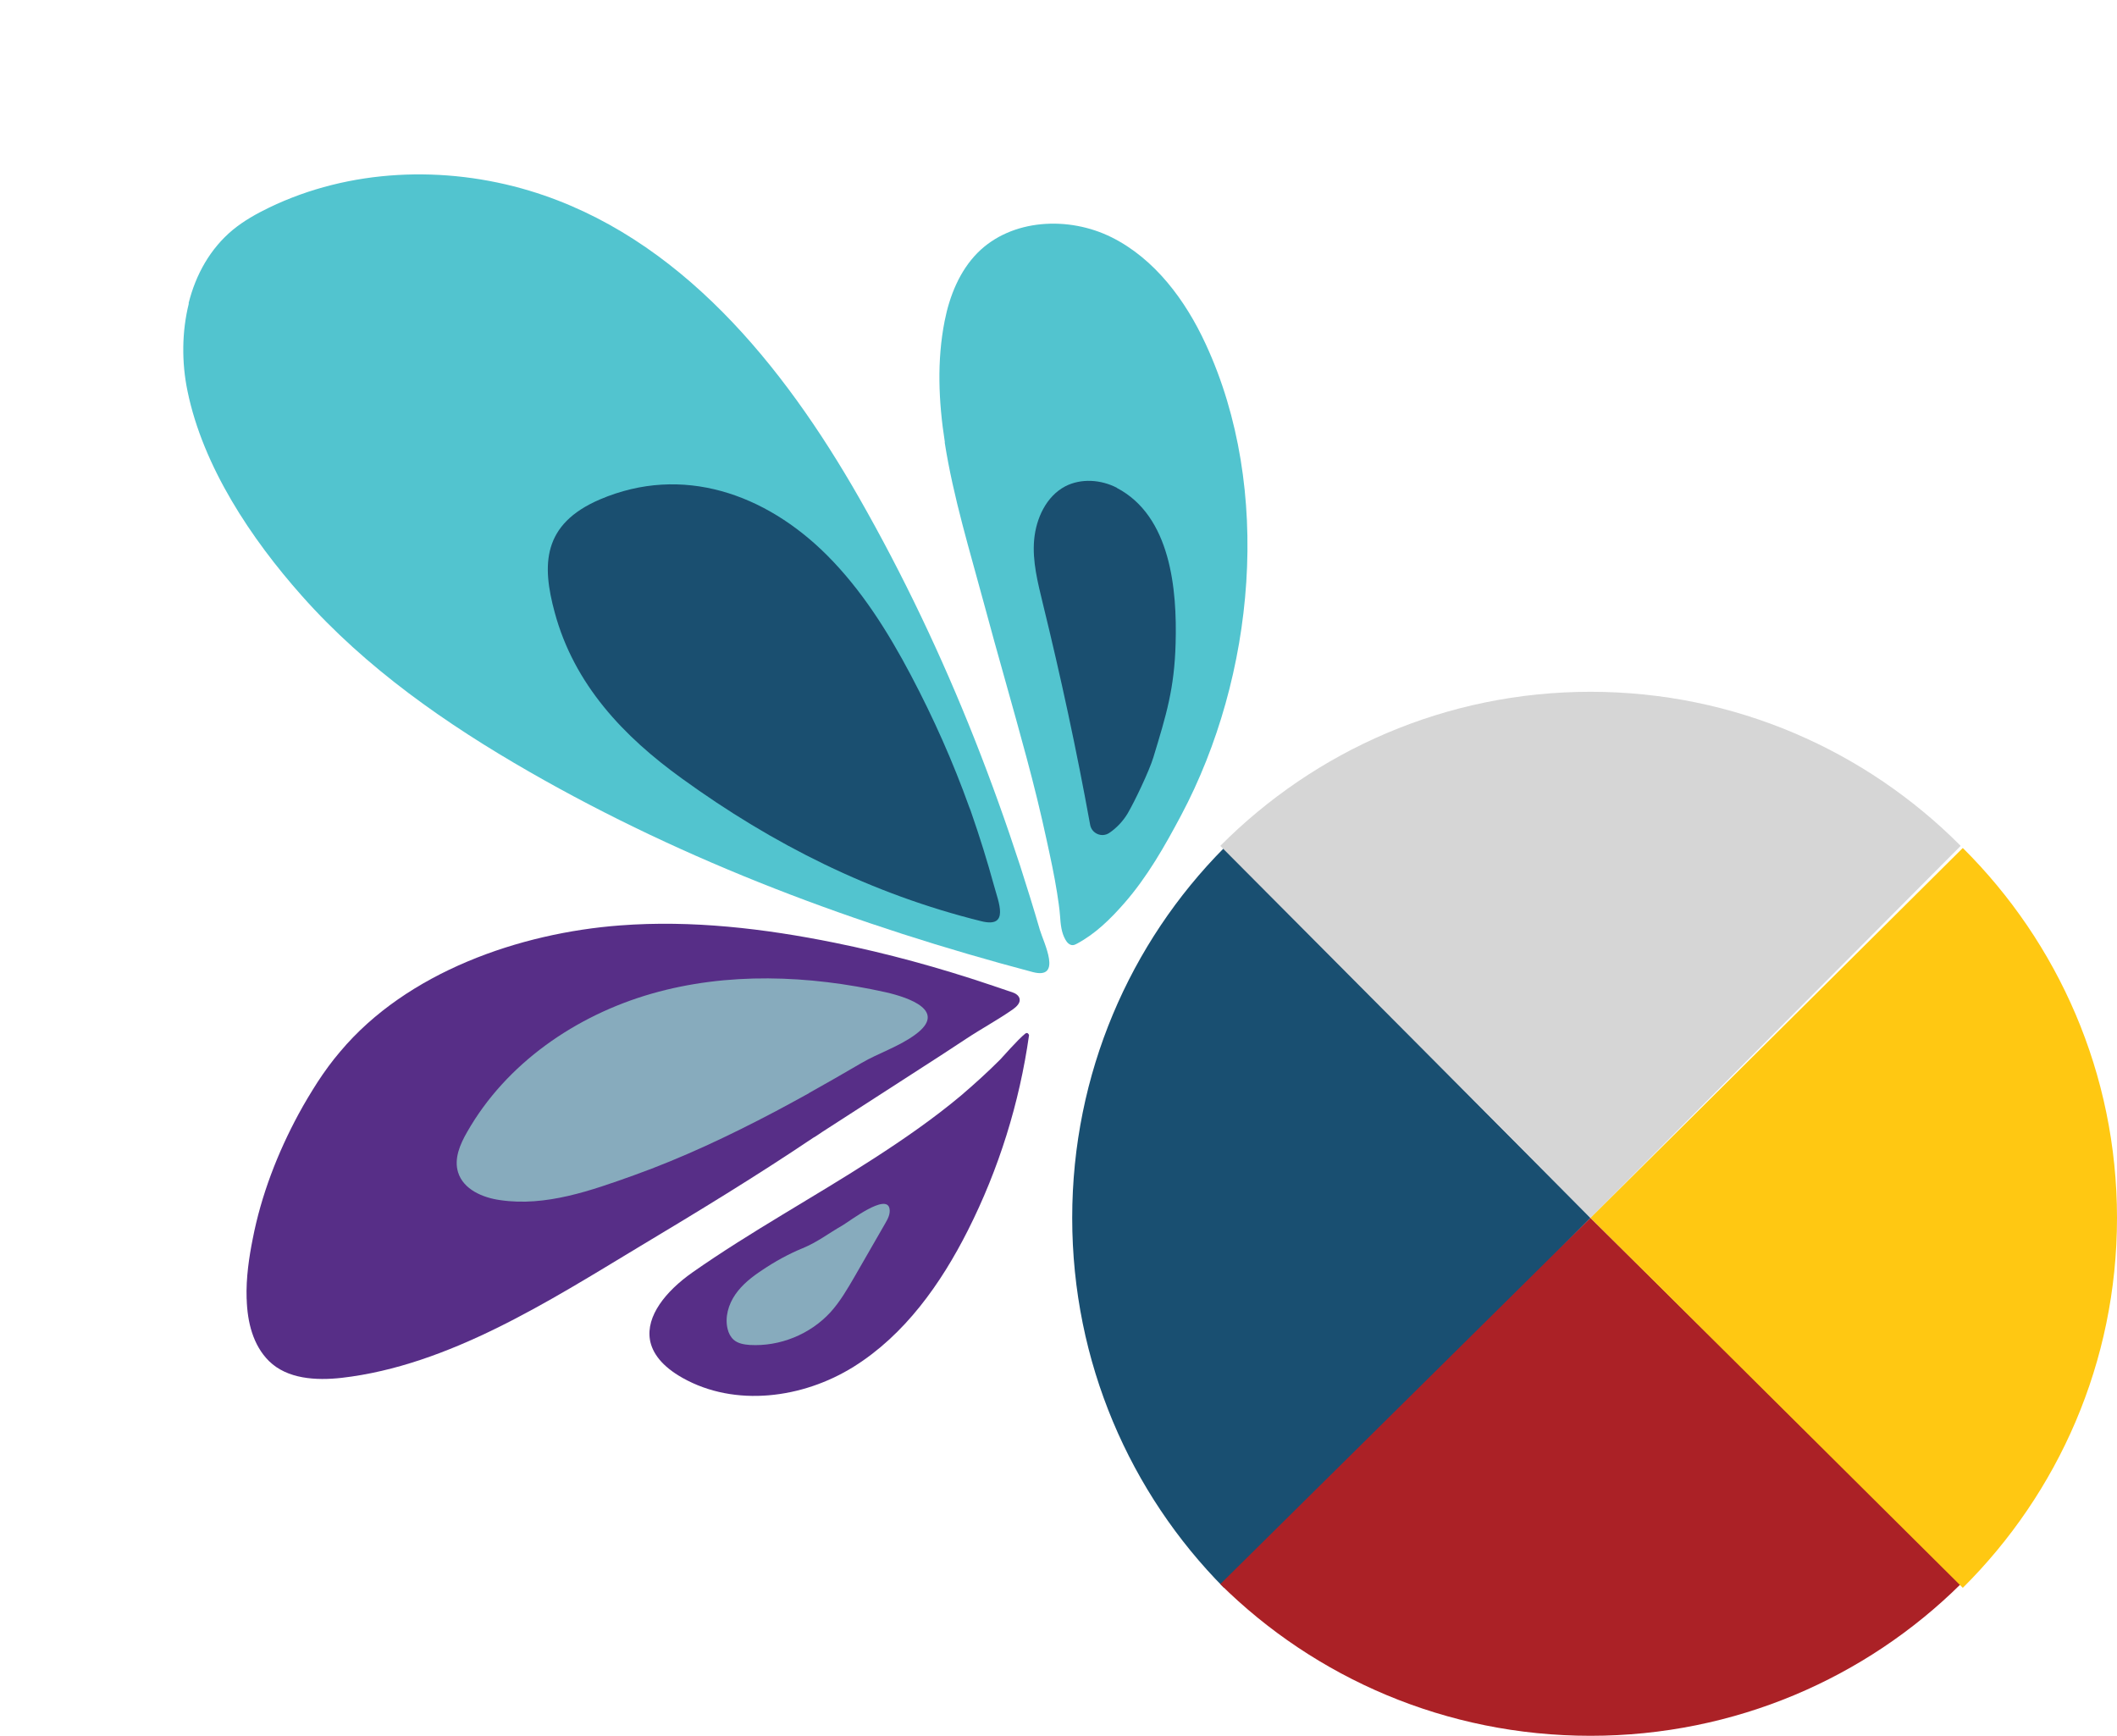
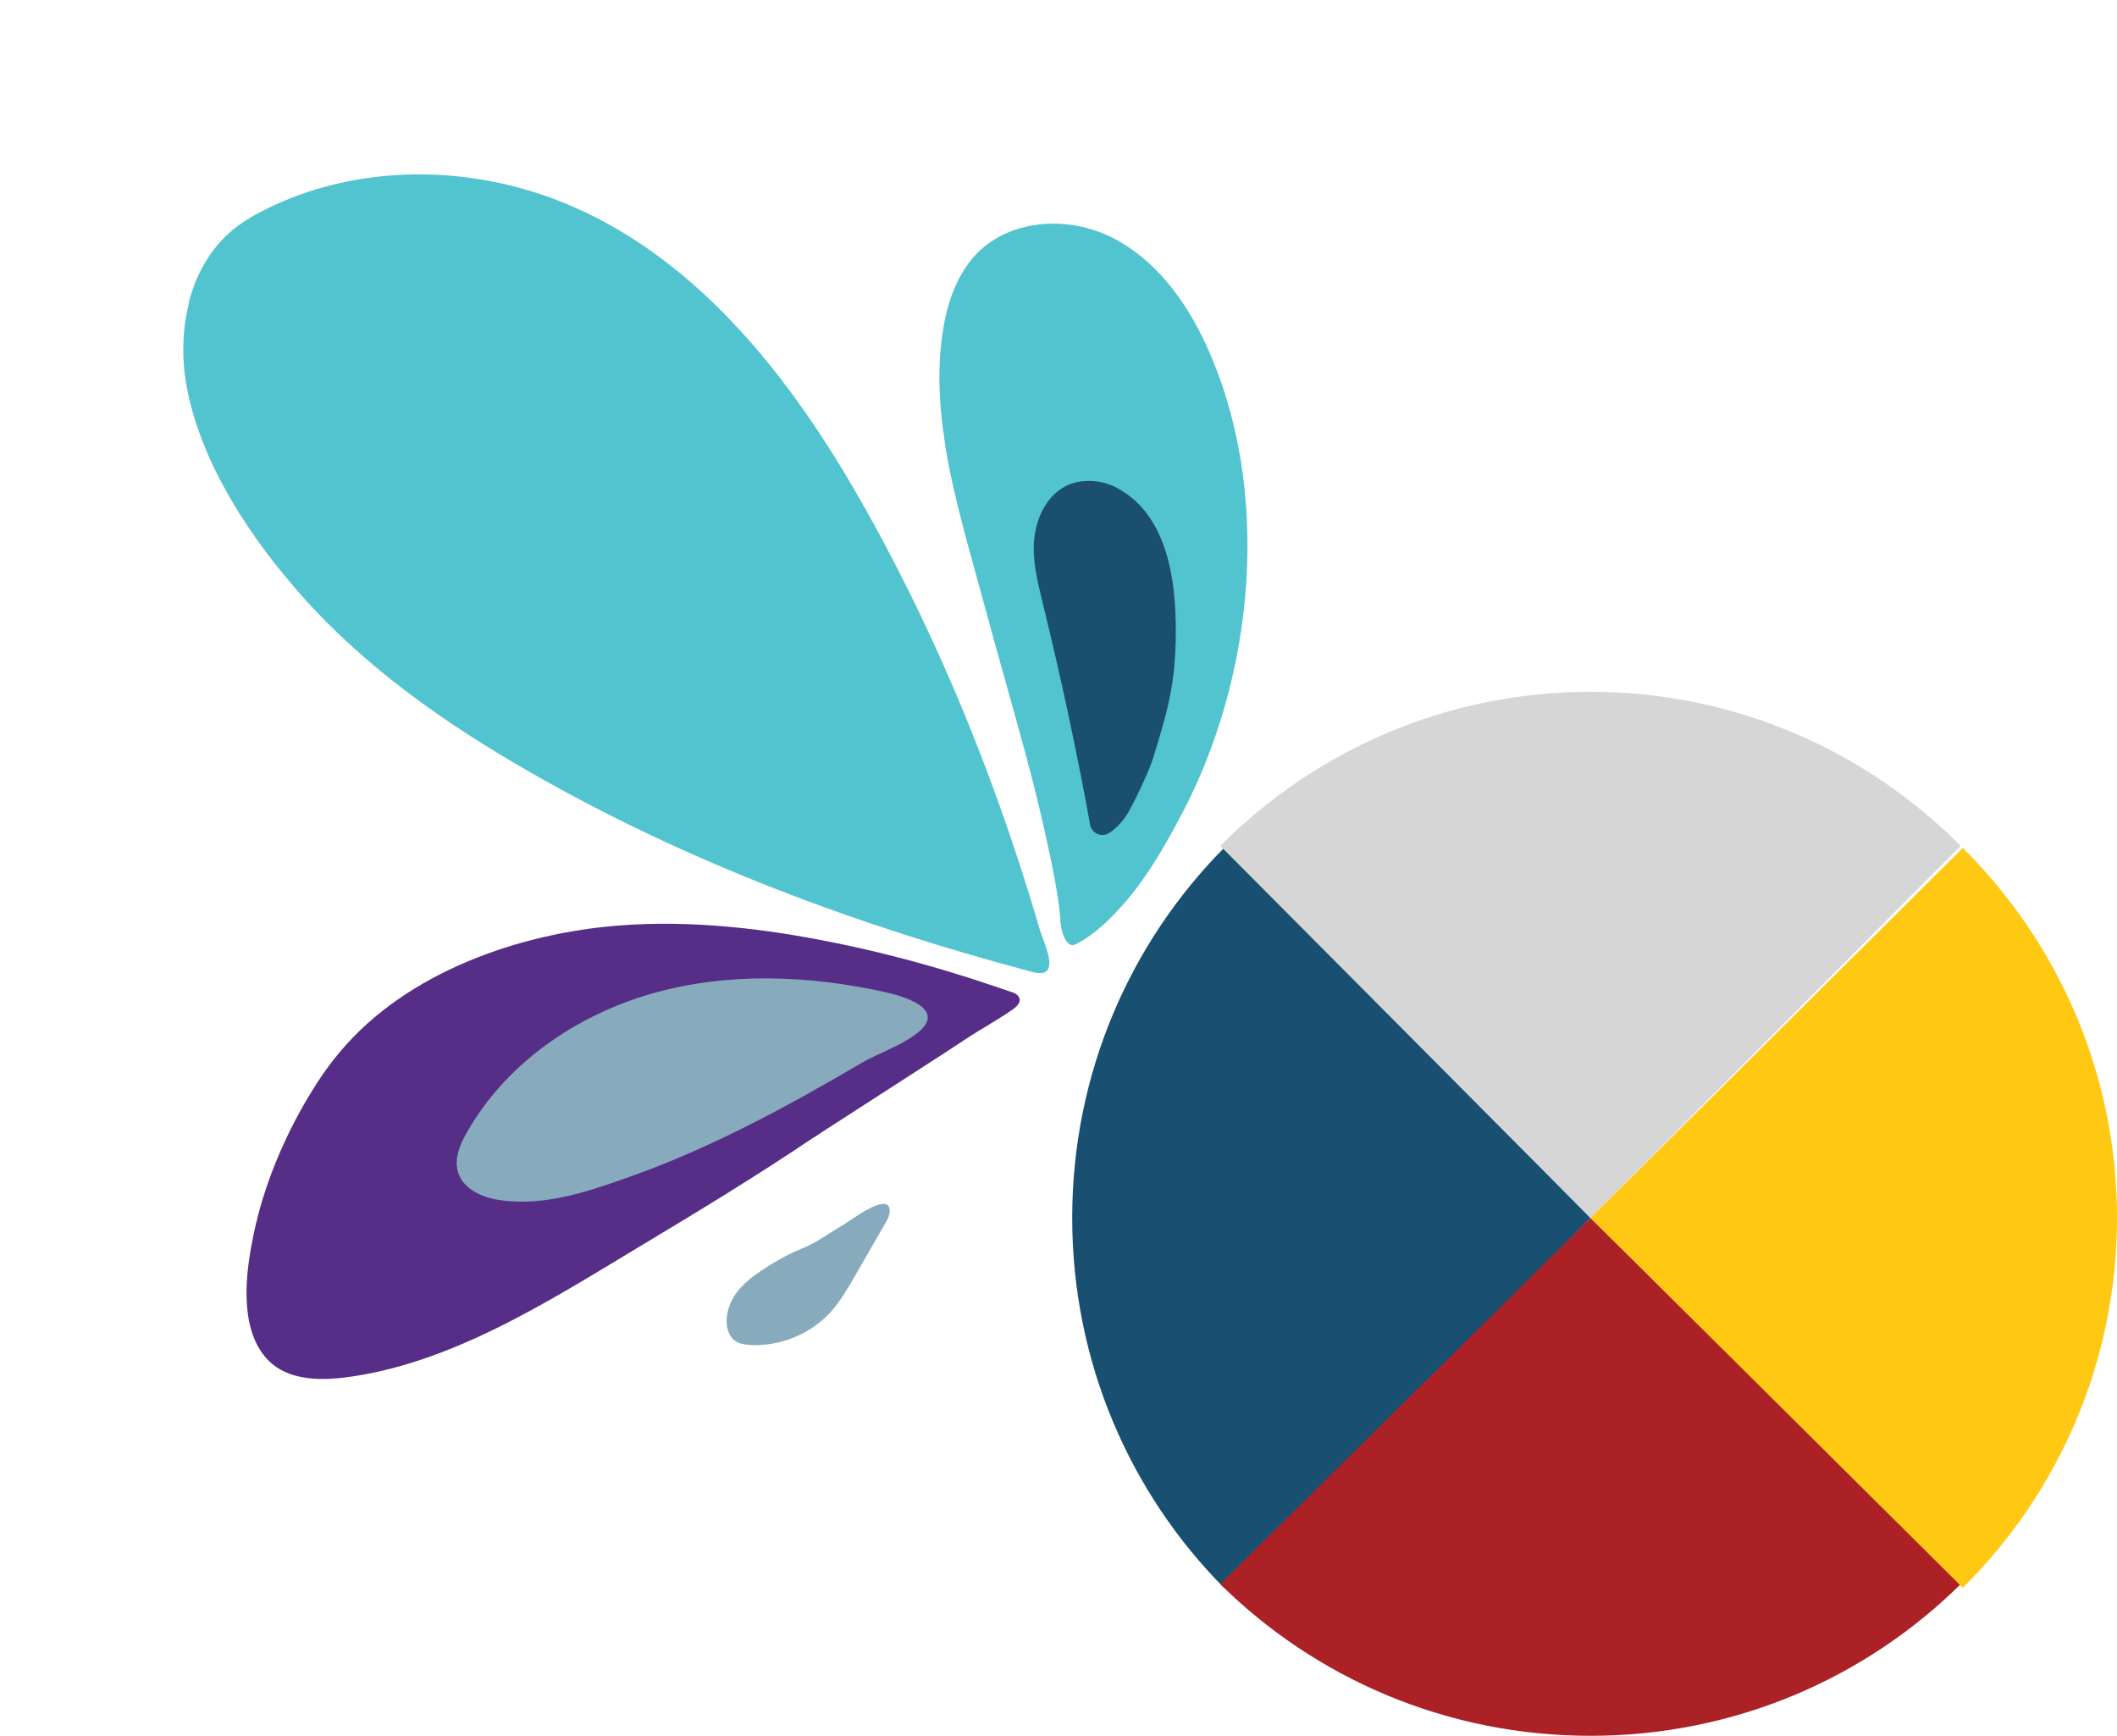
<svg xmlns="http://www.w3.org/2000/svg" width="422" height="346" viewBox="0 0 422 346" fill="none">
-   <path d="M129.55 267.021C130.001 269.72 131.982 272.368 136.067 274.663C146.506 280.541 160.025 278.772 170.177 272.43C180.329 266.089 187.546 255.939 192.959 245.212C199.106 233.023 203.224 219.835 205.127 206.336C205.099 206.213 204.845 205.668 204.372 206.035C202.851 207.247 199.636 210.96 199.389 211.189C196.883 213.704 194.258 216.075 191.574 218.373C186.114 222.946 180.238 227.012 174.233 230.892C162.263 238.642 149.692 245.453 137.998 253.657C132.654 257.428 128.769 262.329 129.56 267.062L129.55 267.021Z" fill="#572E87" />
  <path d="M188.348 88.142C187.079 80.03 186.743 71.875 188.306 63.974C189.294 58.963 191.283 54.023 194.861 50.4C201.645 43.583 213.042 43.033 221.611 47.314C230.18 51.595 236.32 59.838 240.354 68.609C253.749 97.554 250.132 134.847 235.464 162.482C232.176 168.667 228.707 174.809 224.058 180.101C221.309 183.232 218.341 186.155 214.639 188.126C214.374 188.273 214.139 188.37 213.845 188.395C213.206 188.412 212.698 187.882 212.404 187.347C211.557 185.904 211.424 184.21 211.31 182.599C211.195 180.987 210.947 179.536 210.72 177.993C210.172 174.499 209.411 171.01 208.659 167.562C207.468 162.018 206.113 156.511 204.646 151.072C201.885 140.76 198.888 130.544 196.136 120.272C193.403 110.082 190.024 99.136 188.317 88.193L188.348 88.142Z" fill="#52C4CF" />
  <path d="M139.845 171.615C139.845 171.615 139.845 171.615 139.886 171.606C139.886 171.606 139.886 171.606 139.937 171.637C139.937 171.637 139.836 171.574 139.795 171.583L139.845 171.615Z" fill="#52C4CF" />
-   <path d="M125.8 164.975L125.842 164.965L125.852 165.007L125.8 164.975Z" fill="#52C4CF" />
  <path d="M37.59 60.462C39.014 54.747 41.89 49.561 46.422 45.804C48.621 44.006 51.087 42.62 53.631 41.389C69.631 33.663 88.562 32.892 105.599 38.03C135.488 47.07 156.233 72.951 171.237 99.203C180.072 114.674 187.74 130.843 194.297 147.398C197.58 155.695 200.588 164.099 203.361 172.6C204.727 176.856 206.043 181.079 207.287 185.362C208.044 187.904 211.859 195.347 205.836 193.756C170.975 184.522 136.862 171.841 105.555 153.859C88.918 144.319 72.937 133.162 60.202 118.803C50.081 107.421 40.468 93.034 37.372 77.926C36.193 72.249 36.236 66.118 37.64 60.494L37.59 60.462Z" fill="#52C4CF" />
-   <path d="M145.417 174.04C145.417 174.04 145.458 174.03 145.499 174.021C145.499 174.021 145.499 174.021 145.509 174.062L145.367 174.008L145.417 174.04Z" fill="#52C4CF" />
-   <path d="M140.61 58.228C140.61 58.228 140.591 58.147 140.55 58.156L140.66 58.26L140.61 58.228Z" fill="#52C4CF" />
-   <path d="M193.216 160.907C189.976 151.867 186.073 143.109 181.587 134.614C177.024 125.965 171.746 117.565 164.843 110.66C152.599 98.431 136.031 92.539 119.607 99.545C108.062 104.481 108.003 112.598 110.567 122.052C114.445 136.462 124.329 146.82 135.94 155.187C154.046 168.311 173.767 178.22 195.623 183.629C201.304 185.04 199.032 179.829 198.137 176.5C196.811 171.676 195.313 166.848 193.671 162.139C193.526 161.698 193.391 161.298 193.216 160.907Z" fill="#1A4F70" />
  <path d="M49.162 258.868C49.02 254.718 49.671 250.473 50.369 246.994C52.048 238.287 55.325 229.818 59.532 222.04C60.705 219.873 61.977 217.77 63.3 215.699C64.694 213.568 66.158 211.55 67.812 209.618C81.127 193.755 103.587 185.966 123.639 184.463C137.917 183.381 152.32 185.073 166.388 187.919C176.862 190.04 187.201 192.881 197.328 196.288C198.86 196.798 200.351 197.318 201.882 197.828C202.487 198.034 203.098 198.454 203.24 199.068C203.438 199.928 202.624 200.675 201.926 201.181C198.9 203.298 195.658 205.035 192.572 207.08C189.487 209.126 186.392 211.13 183.256 213.144C176.8 217.3 170.313 221.506 163.857 225.662C163.294 226.007 162.718 226.484 162.104 226.798C150.826 234.39 139.213 241.455 127.539 248.448C109.476 259.324 89.472 272.197 68.097 274.65C62.999 275.218 57.269 274.896 53.611 271.296C50.442 268.144 49.304 263.577 49.172 258.909L49.162 258.868Z" fill="#572E87" />
  <path d="M161.216 217.906C164.705 215.94 168.195 213.974 171.666 211.926C175.177 209.869 179.181 208.648 182.476 206.209C188.891 201.502 181.254 198.859 176.55 197.784C161.193 194.371 144.978 193.742 129.904 198.067C114.79 202.402 100.883 211.978 93.108 225.664C91.698 228.1 90.474 230.969 91.309 233.665C92.355 237.09 96.208 238.748 99.747 239.228C108.795 240.555 117.861 237.309 126.294 234.293C136.032 230.805 145.422 226.363 154.555 221.548C156.806 220.342 159.056 219.135 161.297 217.887L161.216 217.906Z" fill="#87ABBD" />
  <path d="M222.659 97.241C219.496 95.597 215.529 95.302 212.349 96.938C208.566 98.928 206.534 103.316 206.147 107.586C205.759 111.856 206.871 116.125 207.874 120.291C211.452 134.897 214.624 149.597 217.308 164.41C217.622 166.148 219.623 167.024 221.11 166.036C222.596 165.048 223.897 163.628 224.763 162.179C226.12 159.885 229.042 153.783 229.9 151C232.51 142.427 234.099 137.235 234.345 128.257C234.652 117.499 233.384 102.878 222.618 97.25L222.659 97.241Z" fill="#1A4F70" />
  <path d="M159.938 248.832C157.12 249.997 154.46 251.47 151.938 253.17C149.928 254.494 147.966 256.022 146.584 258.021C145.202 260.02 144.459 262.561 145.046 264.926C145.226 265.704 145.618 266.476 146.216 267.028C147.084 267.82 148.328 268.008 149.461 268.093C155.455 268.44 161.528 265.967 165.566 261.547C167.478 259.427 168.95 256.89 170.392 254.404C172.408 250.88 174.466 247.347 176.482 243.823C177.005 242.927 177.508 241.95 177.313 240.917C176.718 237.778 169.437 243.373 168.003 244.22C164.901 246.01 163.102 247.501 159.978 248.823L159.938 248.832Z" fill="#87ABBD" />
  <path d="M243.988 169.03C225.296 187.896 213.732 213.958 213.732 242.767C213.732 271.577 225.296 297.639 243.988 316.505L317.046 242.767L243.988 169.03Z" fill="#194F71" />
  <path d="M390.841 168.608C371.96 149.634 345.878 137.896 317.046 137.896C288.214 137.896 262.131 149.634 243.25 168.608L317.046 242.767L390.841 168.608Z" fill="#D6D6D6" />
  <path d="M243.25 315.768C262.131 334.446 288.214 346 317.046 346C345.878 346 371.96 334.446 390.841 315.768L317.046 242.767L243.25 315.768Z" fill="#AB2126" />
  <path d="M422 242.767C422 213.986 410.253 187.896 391.263 169.03L317.046 242.767L391.263 316.505C410.253 297.639 422 271.577 422 242.767Z" fill="#FFC812" />
</svg>